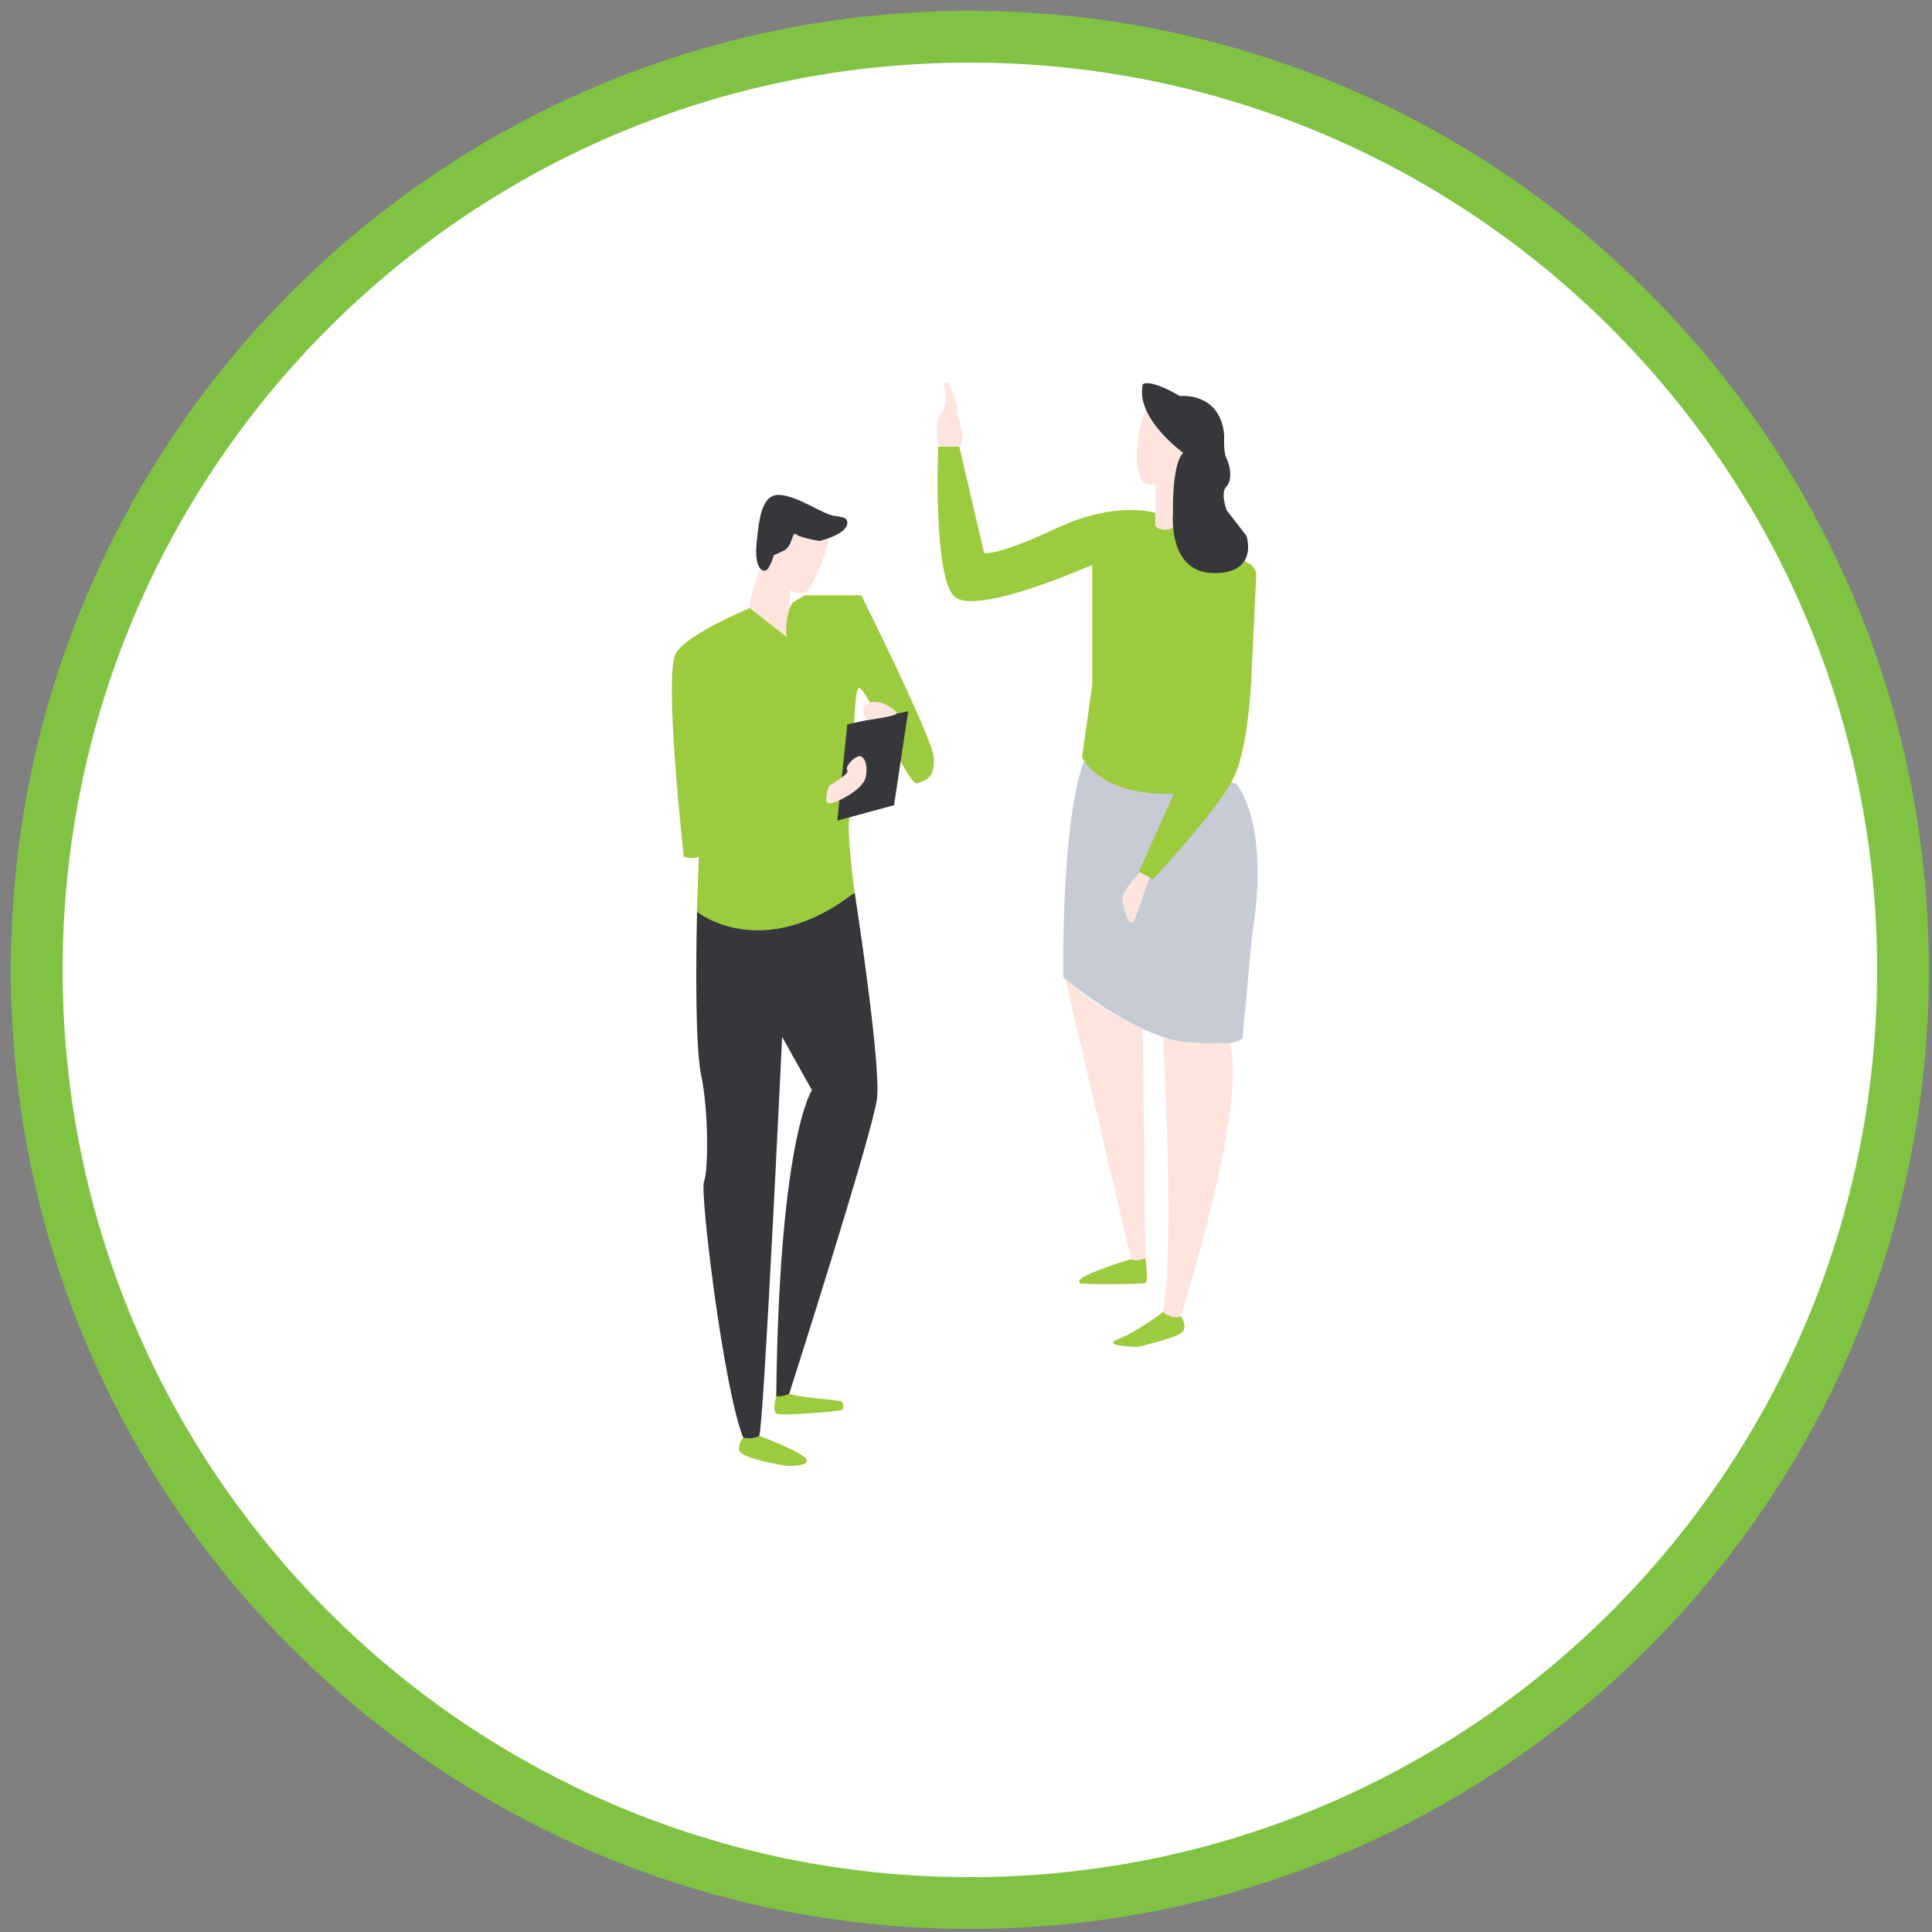
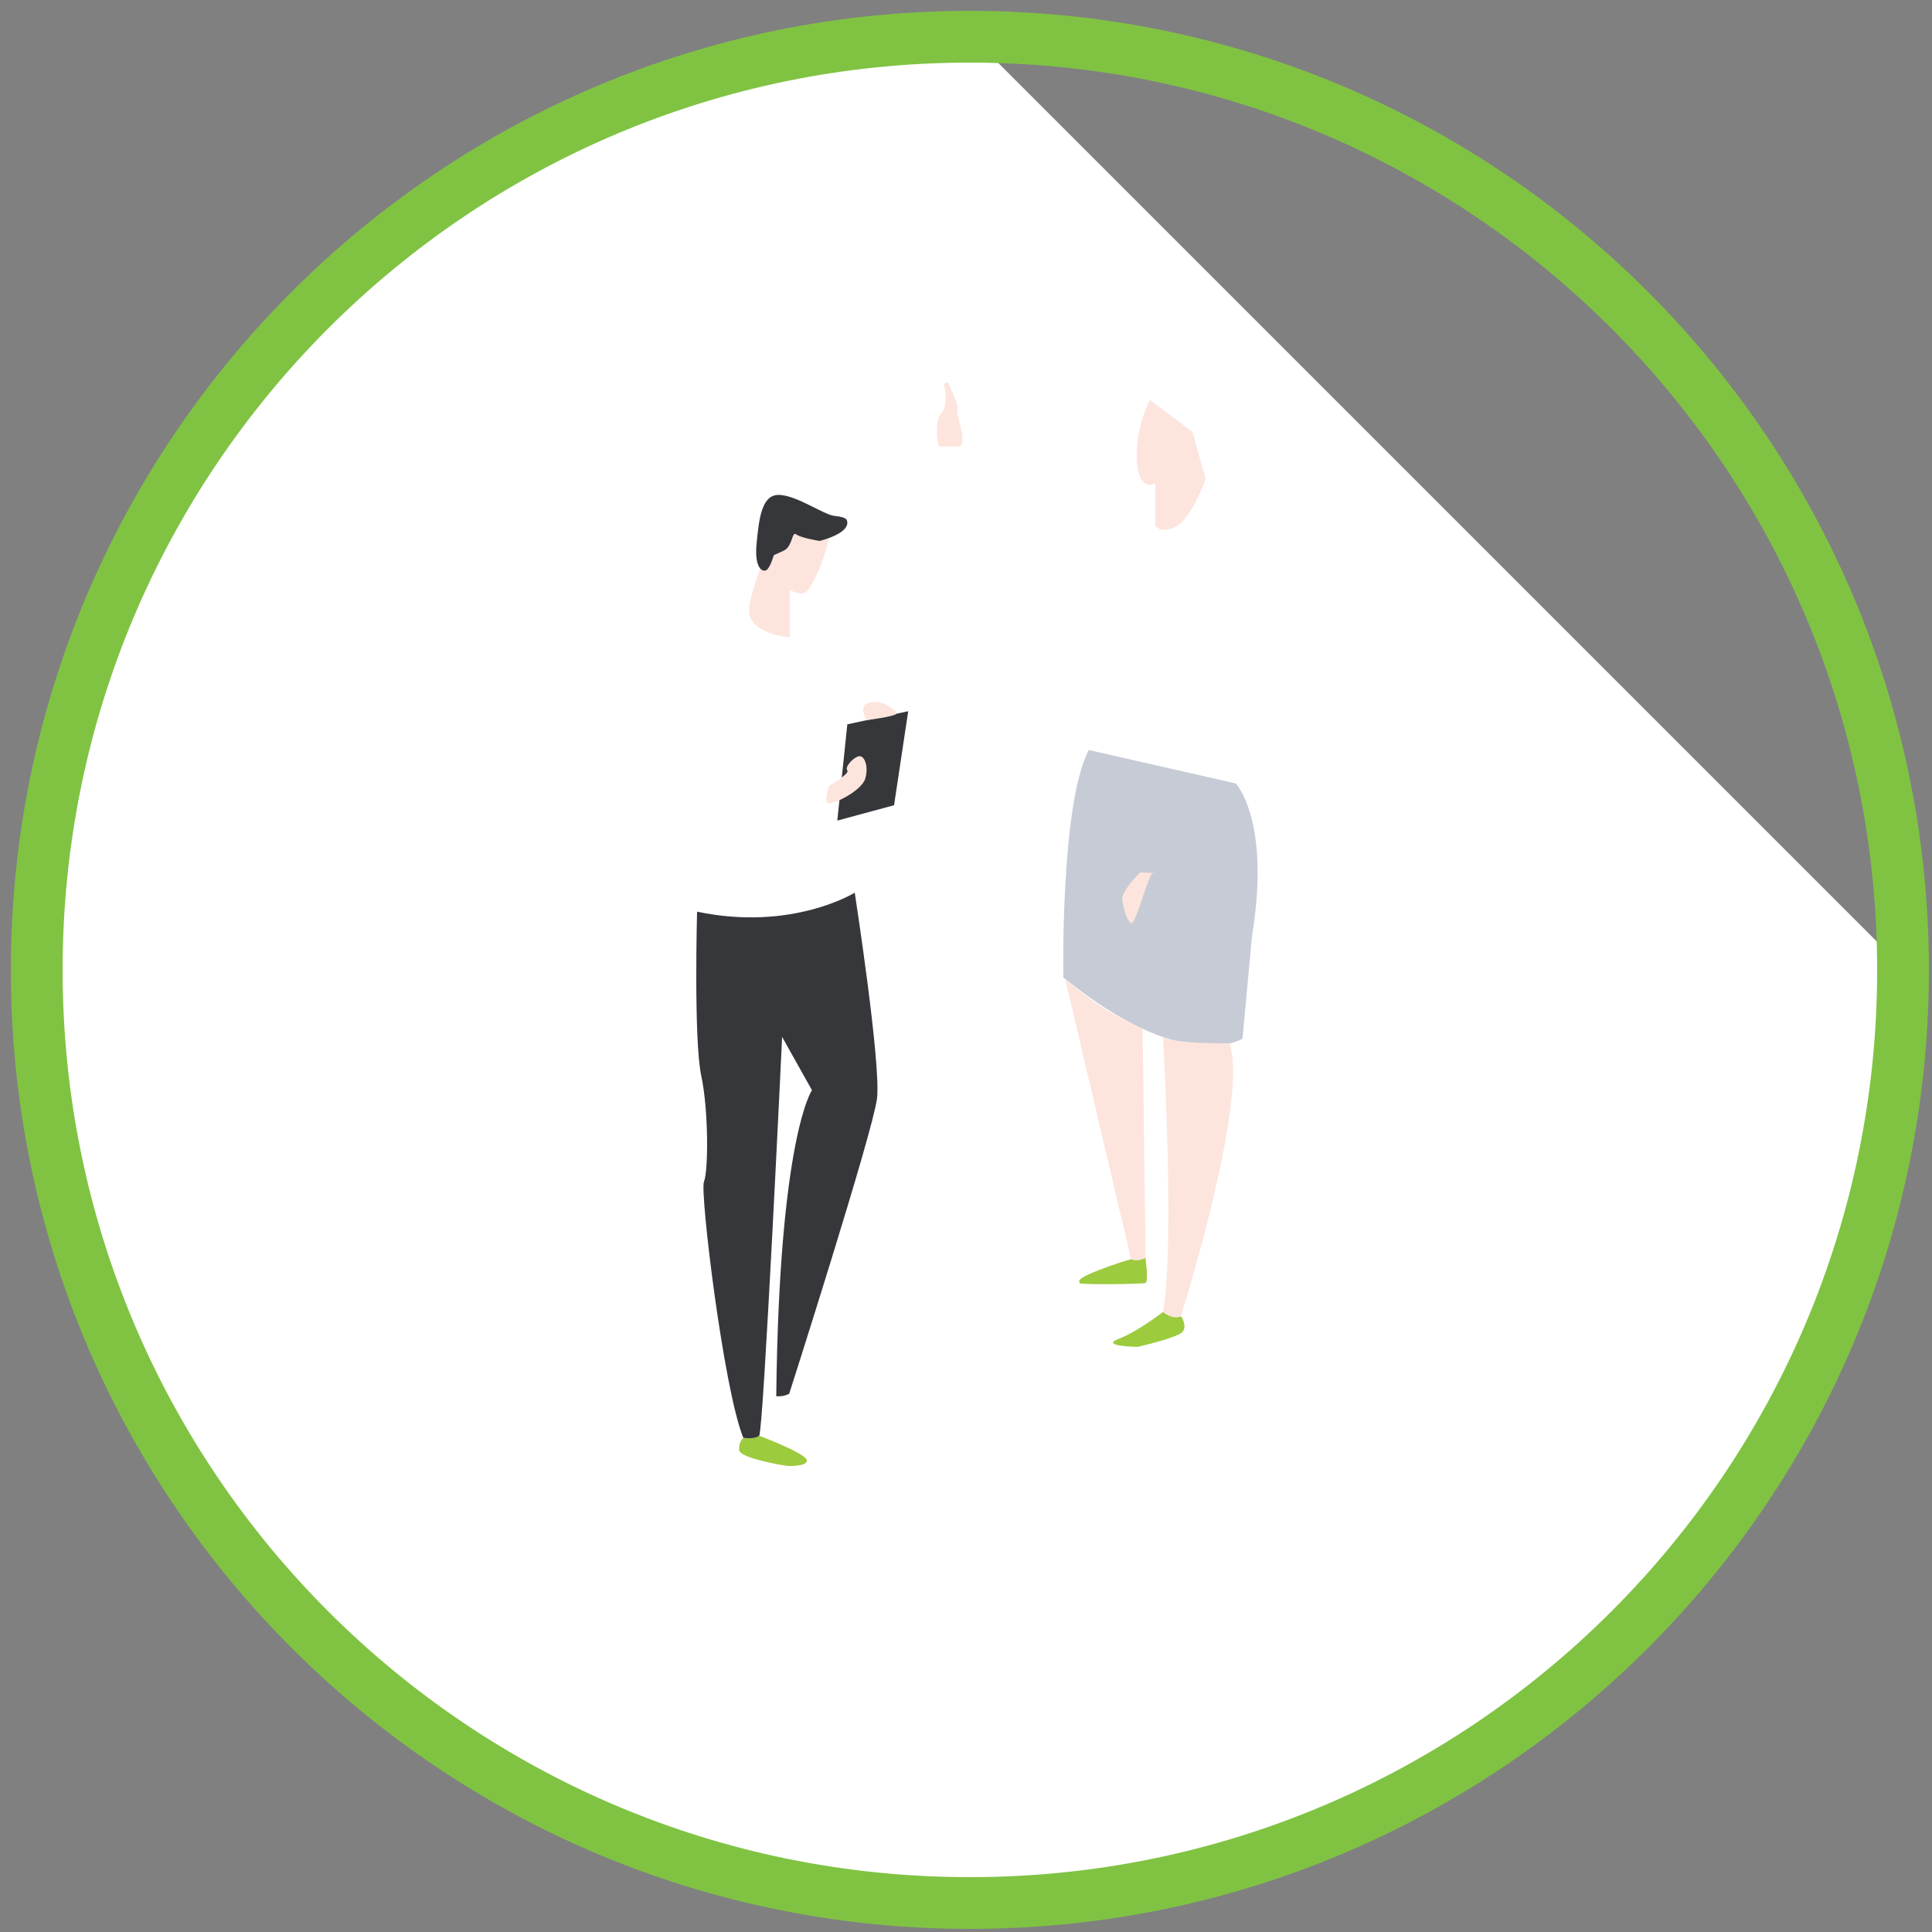
<svg xmlns="http://www.w3.org/2000/svg" width="112px" height="112px" viewBox="0 0 112 112" version="1.1">
  <rect x="0" y="0" width="112" height="112" fill="#808080" stroke="none" />
  <title>Asset 8</title>
  <g id="ZQ_Tech" stroke="none" stroke-width="1" fill="none" fill-rule="evenodd">
    <g id="ZQ_Navigator_Landing_Graphcis" transform="translate(-585, -1059)">
      <g id="Asset-8" transform="translate(587, 1061)">
-         <path d="M108.44,54.22 C108.44,84.17 84.17,108.44 54.22,108.44 C24.27,108.44 0,84.17 0,54.22 C0,24.27 24.28,0 54.22,0 C84.16,0 108.44,24.28 108.44,54.22" id="Path" fill="#FFFFFF" fill-rule="nonzero" />
+         <path d="M108.44,54.22 C108.44,84.17 84.17,108.44 54.22,108.44 C24.27,108.44 0,84.17 0,54.22 C0,24.27 24.28,0 54.22,0 " id="Path" fill="#FFFFFF" fill-rule="nonzero" />
        <path d="M108.44,54.22 C108.44,84.17 84.17,108.44 54.22,108.44 C24.27,108.44 0,84.17 0,54.22 C0,24.27 24.28,0 54.22,0 C84.16,0 108.44,24.28 108.44,54.22 Z" id="Path" stroke="#85C441" />
        <path d="M69.65,43.43 C69.65,43.43 71.68,45.58 70.58,52.26 L70.03,58.21 C70.03,58.21 66.69,60.41 59.64,54.66 C59.64,54.66 59.47,44.57 61.12,41.48 L69.65,43.42 L69.65,43.43 Z" id="Path" fill="#C7CBD6" fill-rule="nonzero" />
        <path d="M64.1,48.57 C64.1,48.57 63,49.65 63.06,50.14 C63.12,50.62 63.31,51.38 63.58,51.51 C63.85,51.64 64.6,48.5 64.88,48.57 C65.16,48.64 64.1,48.57 64.1,48.57" id="Path" fill="#FDE5DD" fill-rule="nonzero" />
-         <path d="M61.32,30.75 L61.32,37.68 L60.73,41.9 C60.73,41.9 61.74,44.18 66.05,44.01 L64.02,48.53 L64.84,48.97 C64.84,48.97 68.62,44.96 69.53,43.06 C70.44,41.16 70.56,36.89 70.56,36.89 L70.83,31.25 C70.83,31.25 70.77,30.81 70.32,30.62 C69.88,30.43 65.04,27.75 65.04,27.75 C65.04,27.75 62.76,26.97 59.25,28.62 C55.74,30.27 55.05,30.06 55.05,30.06 L53.61,23.89 L52.39,23.89 C52.39,23.89 52.07,31.45 53.34,32.59 C54.61,33.73 61.3,30.75 61.3,30.75" id="Path" fill="#9CCB3E" fill-rule="nonzero" />
        <path d="M64.97,26.03 L64.97,28.48 C64.97,28.48 65.35,29.01 66.24,28.48 C67.13,27.95 67.89,25.76 67.89,25.76 L67.13,23.04 L64.66,21.18 C64.66,21.18 63.84,22.66 63.9,24.62 C63.96,26.58 64.98,26.03 64.98,26.03" id="Path" fill="#FDE5DD" fill-rule="nonzero" />
-         <path d="M66.39,20.96 C66.39,20.96 68.76,20.68 68.97,23.26 C68.97,23.26 68.91,24.21 69.1,24.57 C69.29,24.93 69.48,25.79 69.1,26.2 C68.72,26.6 69.12,27.59 69.12,27.59 L70.26,29.07 C70.26,29.07 71,31.27 68.33,31.22 C65.66,31.18 66,27.71 66,27.71 C66,27.71 65.92,24.92 66.59,24.25 C66.59,24.25 63.8,22.24 64.25,20.28 C64.25,20.28 64.57,19.9 66.4,20.96" id="Path" fill="#36373B" fill-rule="nonzero" />
        <path d="M52.41,23.88 C52.41,23.88 52.1,22.47 52.56,21.96 C53.02,21.45 52.72,20.28 52.72,20.28 C52.72,20.28 52.94,20.03 53.02,20.28 C53.1,20.53 53.59,21.48 53.5,21.75 C53.4,22.02 54.08,23.52 53.64,23.88" id="Path" fill="#FDE5DD" fill-rule="nonzero" />
        <path d="M65.42,74.06 C65.42,74.06 63.94,75.2 62.84,75.62 C61.73,76.05 63.95,76.08 63.95,76.08 C63.95,76.08 66.25,75.56 66.55,75.21 C66.85,74.86 66.47,74.31 66.47,74.31 C66.47,74.31 66.03,74.51 65.43,74.06" id="Path" fill="#9CCB3E" fill-rule="nonzero" />
        <path d="M64.4,70.92 C64.4,70.92 64.6,72.31 64.4,72.38 C64.2,72.44 60.55,72.49 60.58,72.38 C60.61,72.27 60.18,72.17 62.26,71.42 C64.34,70.67 64.4,70.92 64.4,70.92" id="Path" fill="#9CCB3E" fill-rule="nonzero" />
        <path d="M59.75,54.75 C59.75,54.75 63.49,70.7 63.55,70.92 C63.61,71.14 64.13,71.08 64.41,70.92 L64.24,57.64 C62.67,56.96 61.17,56.02 59.75,54.75" id="Path" fill="#FDE5DD" fill-rule="nonzero" />
        <path d="M65.42,58.11 C65.42,58.11 66.12,70.28 65.42,74.05 C65.42,74.05 65.96,74.53 66.46,74.3 C66.46,74.3 70.41,61.8 69.28,58.48 C69.28,58.48 66.03,58.54 65.42,58.1" id="Path" fill="#FDE5DD" fill-rule="nonzero" />
-         <path d="M43,78.94 C43,78.94 42.73,79.87 43.05,79.97 C43.37,80.08 46.8,79.81 46.84,79.73 C46.88,79.64 46.97,79.29 46.71,79.22 C46.46,79.16 44.2,79 43.75,78.79 C43.3,78.58 43,78.93 43,78.93" id="Path" fill="#9CCB3E" fill-rule="nonzero" />
        <path d="M42.01,81.23 C42.01,81.23 44.69,82.24 44.77,82.64 C44.85,83.04 43.62,82.98 43.62,82.98 C43.62,82.98 40.89,82.56 40.85,82.06 C40.81,81.56 41.1,81.35 41.1,81.35 C41.1,81.35 41.67,81.47 42.02,81.23" id="Path" fill="#9CCB3E" fill-rule="nonzero" />
        <path d="M38.41,50.84 C38.41,50.84 38.21,58.29 38.65,60.35 C39.09,62.41 39.06,65.93 38.81,66.5 C38.56,67.07 39.95,78.57 41.09,81.35 C41.09,81.35 41.75,81.46 42.01,81.23 C42.26,81 43.34,58.11 43.34,58.11 L45.07,61.2 C45.07,61.2 43.17,63.9 43,78.94 C43,78.94 43.39,78.99 43.75,78.8 C43.75,78.8 48.59,63.68 48.84,61.69 C49.09,59.7 47.55,49.75 47.55,49.75 C47.55,49.75 43.91,52.01 38.41,50.85" id="Path" fill="#36373B" fill-rule="nonzero" />
        <path d="M43.27,28.08 C43.27,28.08 41.37,32.16 41.43,33.47 C41.49,34.78 43.8,34.95 43.8,34.95 C43.8,34.95 43.74,32.76 43.8,32.19 C43.8,32.19 44.26,32.51 44.67,32.36 C45.07,32.21 46.42,29.11 46,28.45 C45.58,27.79 43.28,28.09 43.28,28.09" id="Path" fill="#FDE5DD" fill-rule="nonzero" />
-         <path d="M41.47,33.25 C41.47,33.25 37.96,34.69 37.2,35.83 C36.44,36.97 37.64,47.66 37.64,47.66 C37.64,47.66 38.23,47.85 38.51,47.66 L38.4,50.85 C38.4,50.85 42.14,53.91 47.54,49.75 C47.54,49.75 47.05,46.03 47.25,45.46 C47.45,44.89 47.4,38.3 47.76,37.9 C48.12,37.5 50.61,43.58 51.16,43.41 C51.71,43.24 52.22,43.07 52.13,41.91 C52.04,40.75 47.93,32.51 47.93,32.51 L44.78,32.51 C44.74,32.42 44.16,32.81 44.02,32.89 C43.64,33.11 43.47,34.74 43.64,34.96 L41.46,33.25 L41.47,33.25 Z" id="Path" fill="#9CCB3E" fill-rule="nonzero" />
        <path d="M42.86,30.18 C42.86,30.18 42.65,30.92 42.43,31.05 C42.21,31.18 41.72,30.96 41.86,29.51 C42,28.07 42.15,26.64 43.19,26.69 C44.24,26.74 45.76,27.85 46.39,27.91 C47.02,27.97 47.07,28.12 47.07,28.12 C47.07,28.12 47.56,28.8 45.52,29.36 C45.52,29.36 44.43,29.19 44.16,28.98 C43.89,28.77 43.97,29.68 43.42,29.93 L42.87,30.18 L42.86,30.18 Z" id="Path" fill="#36373B" fill-rule="nonzero" />
        <polygon id="Path" fill="#36373B" fill-rule="nonzero" points="47.12 39.99 50.65 39.23 49.83 44.68 46.54 45.57" />
        <path d="M46.07,43.56 C46.07,43.56 45.68,44.57 46.07,44.57 C46.46,44.57 47.98,43.81 48.17,43.11 C48.36,42.41 48.11,41.78 47.79,41.84 C47.47,41.9 46.95,42.47 47.12,42.66 C47.28,42.85 46.07,43.55 46.07,43.55" id="Path" fill="#FDE5DD" fill-rule="nonzero" />
        <path d="M48.24,39.75 C48.24,39.75 47.8,39.06 48.24,38.8 C48.68,38.55 49.27,38.8 49.27,38.8 C49.27,38.8 50.06,39.21 49.96,39.38 C49.86,39.54 48.23,39.75 48.23,39.75" id="Path" fill="#FDE5DD" fill-rule="nonzero" />
        <path d="M54.22,108.32 C84.1,108.32 108.32,84.1 108.32,54.23 C108.32,24.36 84.1,0.13 54.22,0.13 C24.34,0.13 0.13,24.35 0.13,54.23 C0.13,84.11 24.35,108.32 54.22,108.32 Z" id="Path" stroke="#80C343" stroke-width="3" />
      </g>
    </g>
  </g>
</svg>